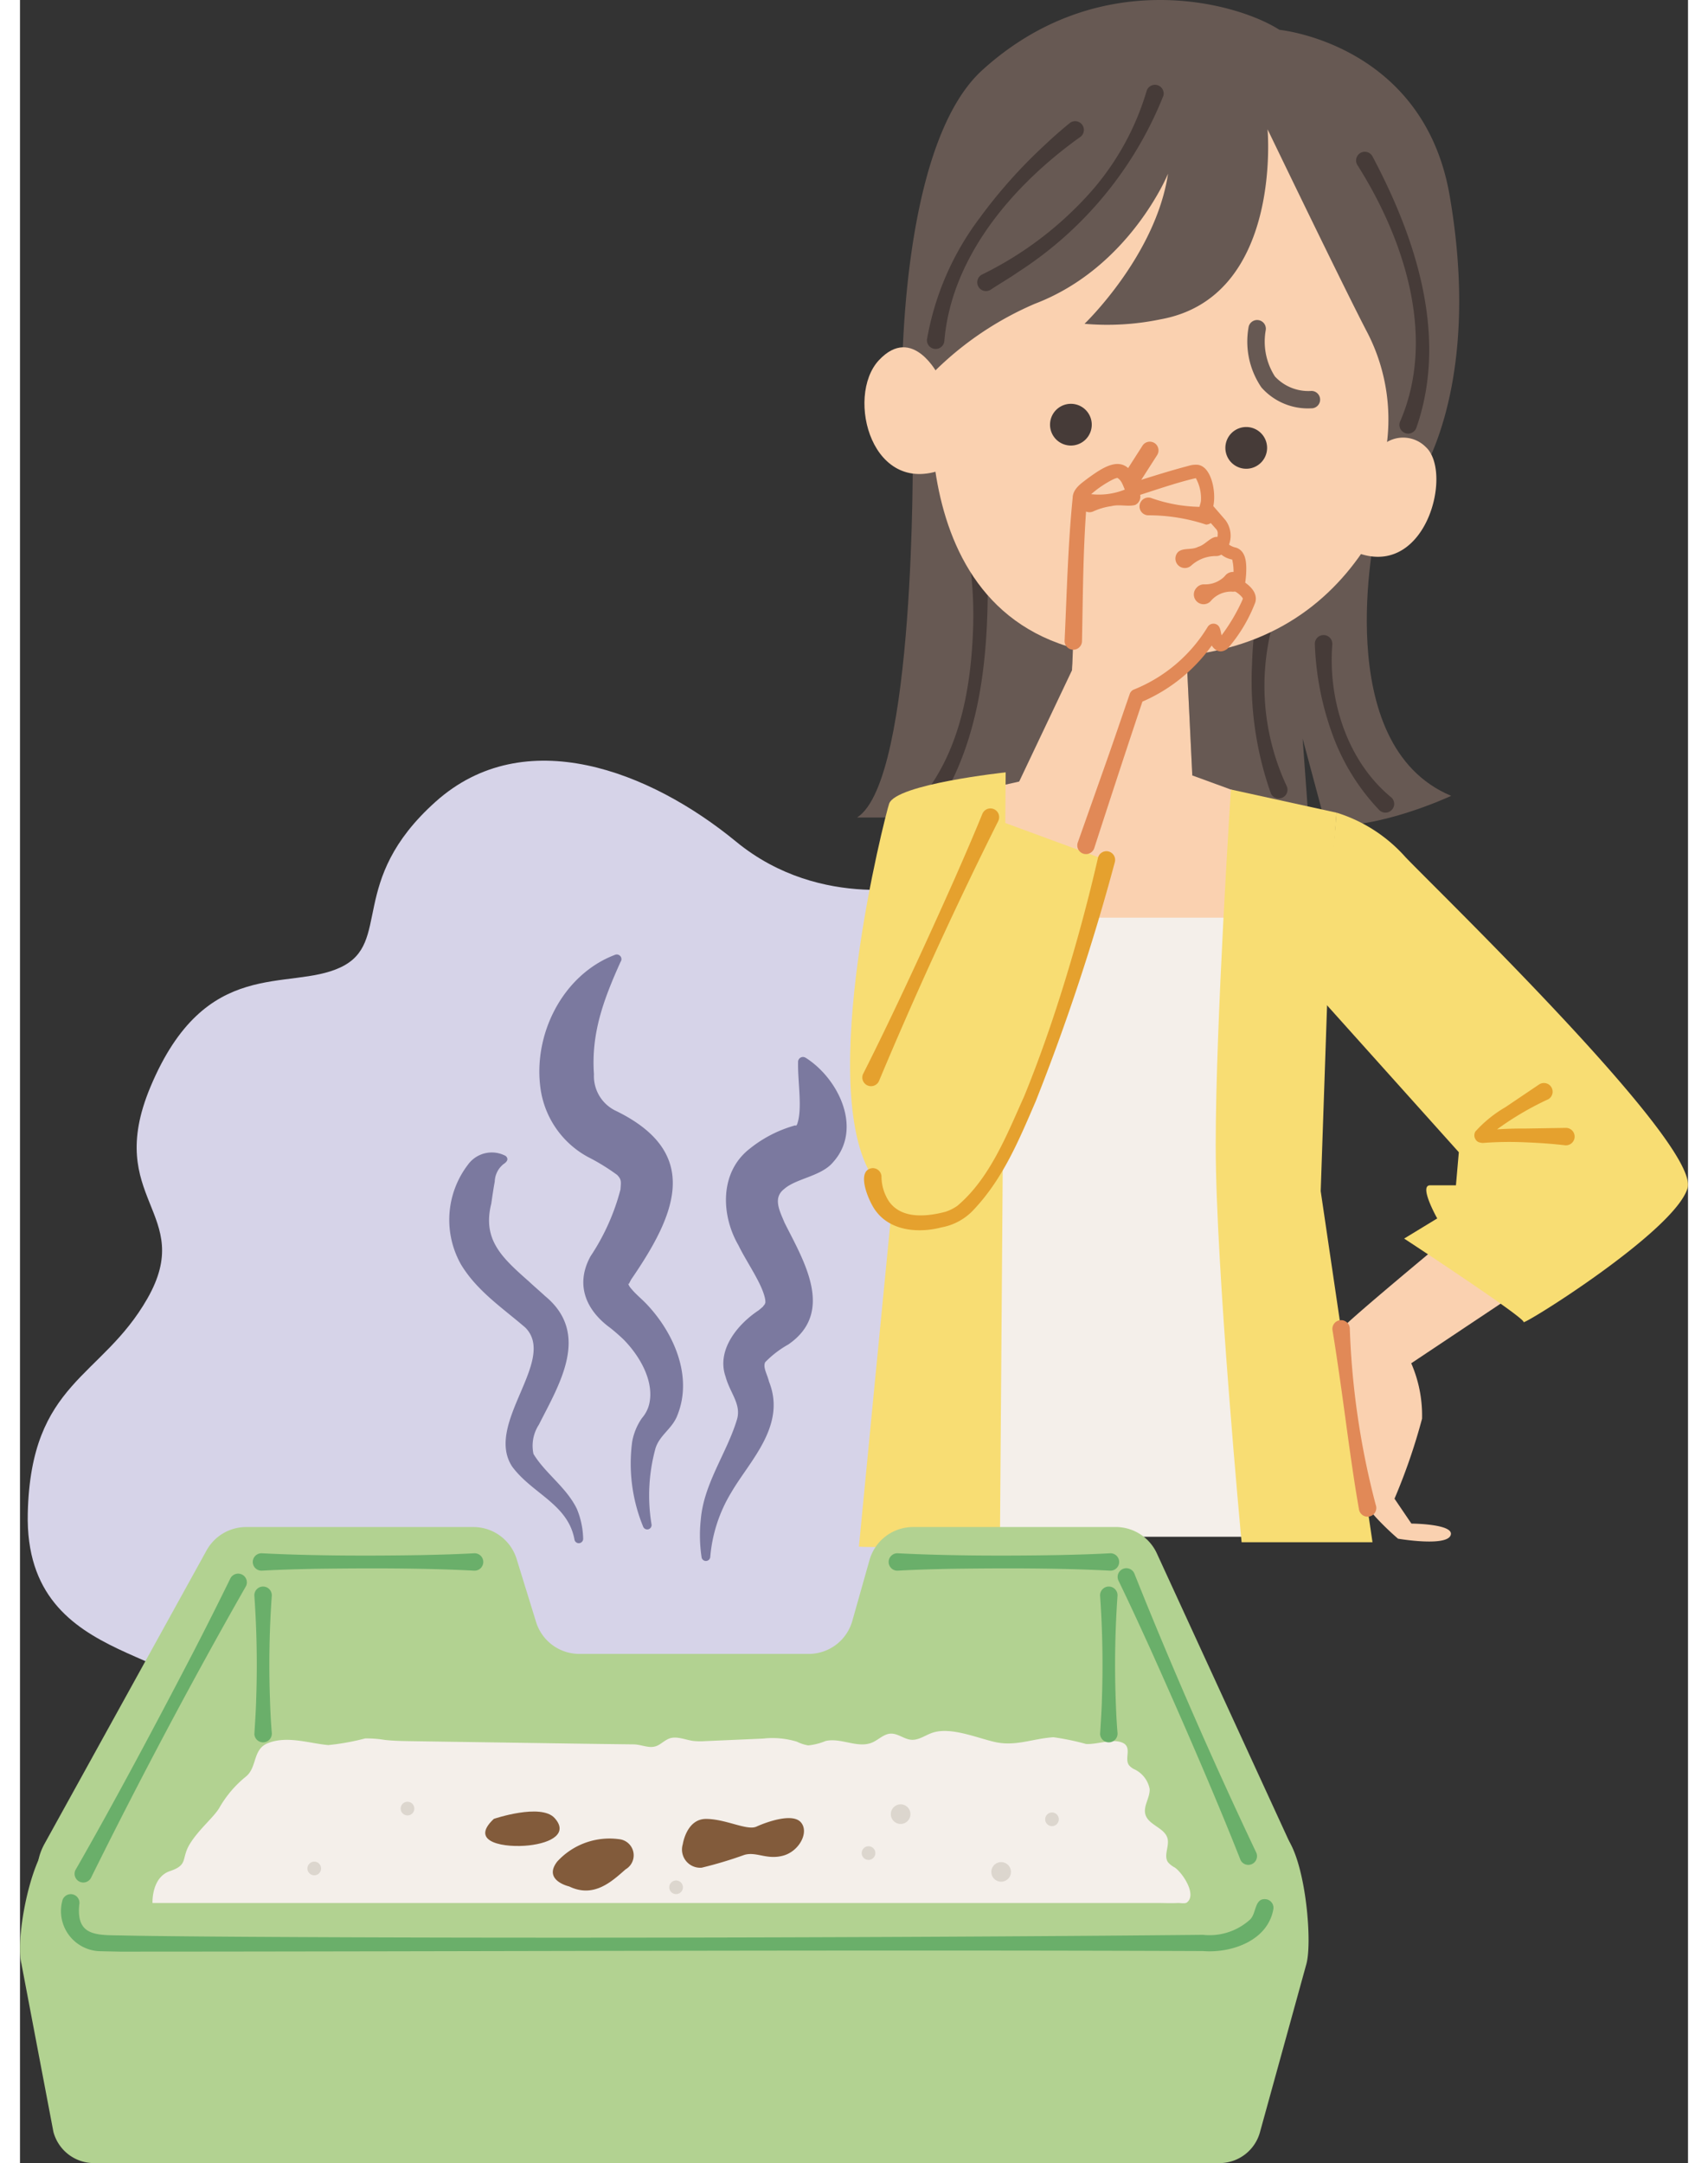
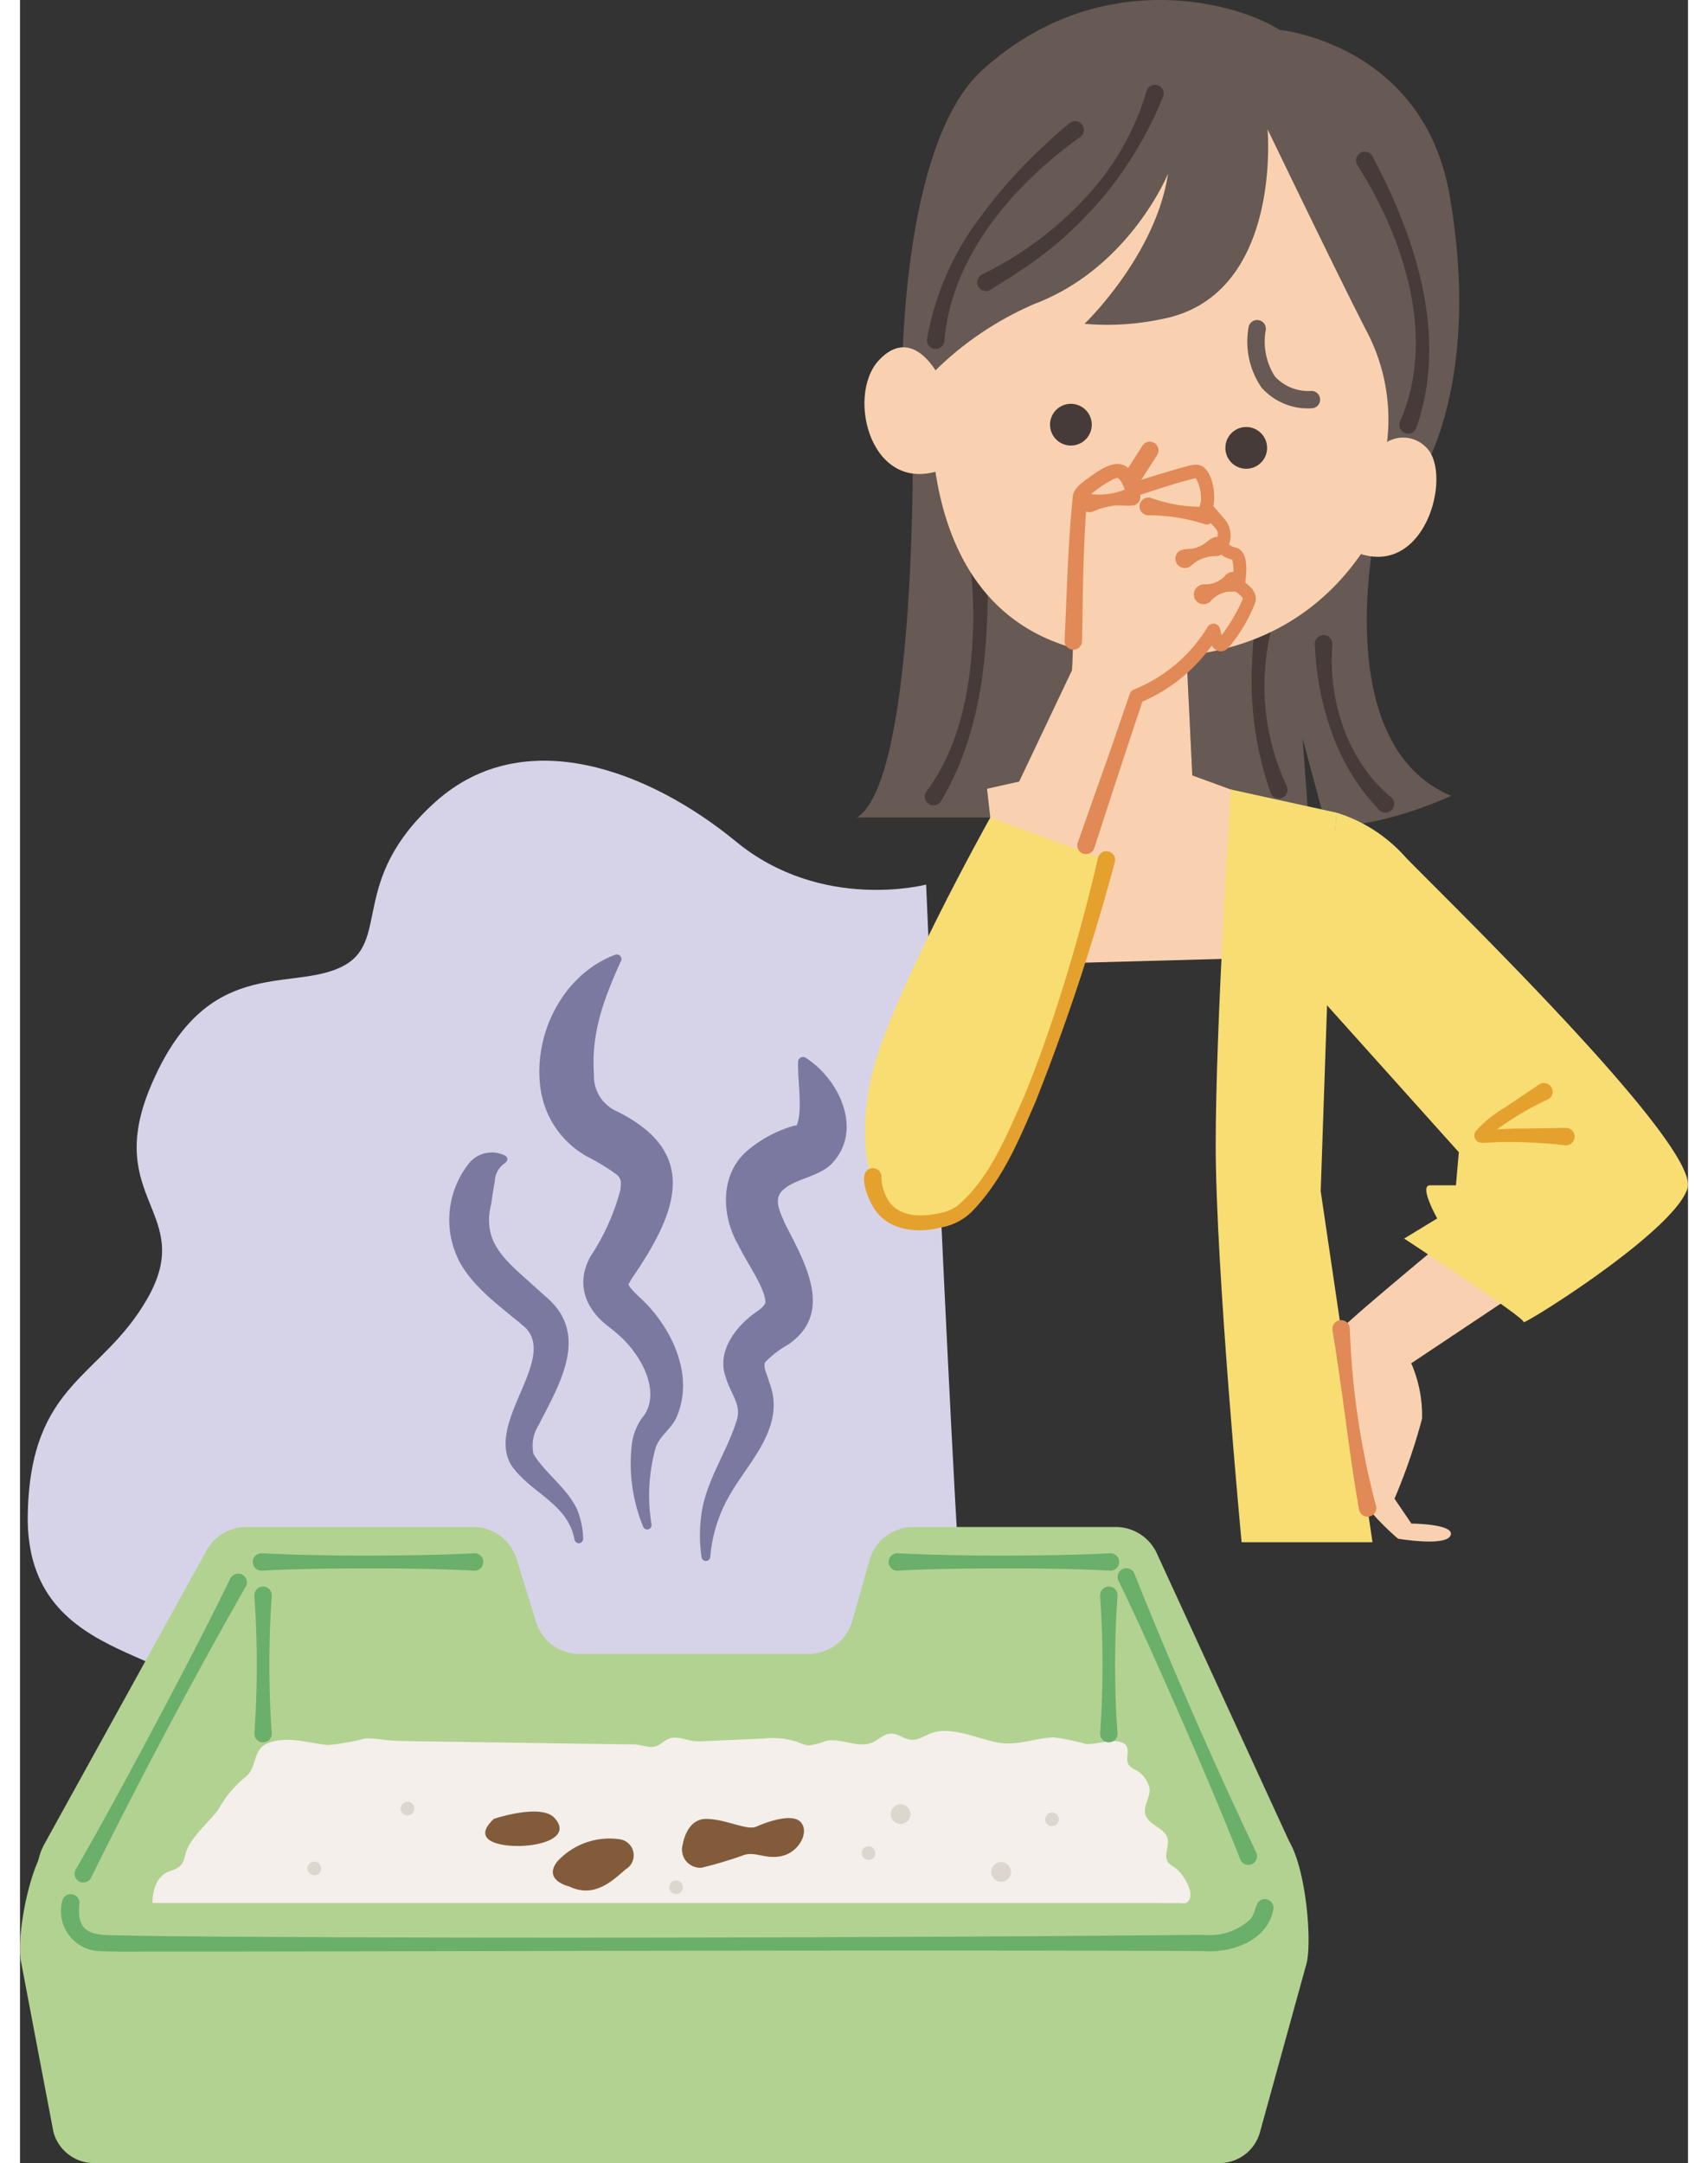
<svg xmlns="http://www.w3.org/2000/svg" id="care_06" width="122" height="154.46" viewBox="0 0 119.143 154.46">
  <rect x="0" y="0" width="119.143" height="154.46" fill="#333333" stroke="none" />
  <defs>
    <clipPath id="clip-path">
      <rect id="長方形_418" data-name="長方形 418" width="119.143" height="154.46" fill="none" />
    </clipPath>
  </defs>
  <g id="グループ_1198" data-name="グループ 1198" clip-path="url(#clip-path)">
    <path id="パス_2057" data-name="パス 2057" d="M65.059,96.269S57.613,98.24,51.481,93.2,36.37,84.662,30.018,90.356s-3.066,10.074-6.789,11.826-9.636-.876-13.578,8.541c-3.366,8.043,3.285,8.979-.219,15.111-3.269,5.721-8.322,5.913-8.541,15.33-.27,11.612,13.038,9.18,13.359,15.111s54.531-1.971,53.875-2.628-3.066-57.378-3.066-57.378" transform="translate(-0.336 -33.105)" fill="#d6d3e8" />
    <path id="パス_2058" data-name="パス 2058" d="M164.046,146.431l-7.161,4.774a9.353,9.353,0,0,1,.773,3.957,42.475,42.475,0,0,1-1.968,5.713l1.206,1.777s3.133.021,2.8.844-3.755.235-3.755.235-3.093-2.614-2.846-3.8-1.186-10.9-1.22-11.126,7.64-6.571,7.64-6.571Z" transform="translate(-57.511 -53.859)" fill="#fad1b0" />
    <path id="パス_2059" data-name="パス 2059" d="M147.563,60.932s-3.324,15.27,5.406,18.917c0,0-5.194,2.431-8.952,2.1l-1.658-6.188.442,6.079s-3.868.994-6.741-.332l-1.582-3.117L134,68.583s12.464-8.992,13.56-7.651" transform="translate(-50.742 -23.021)" fill="#675953" />
    <path id="パス_2060" data-name="パス 2060" d="M100.207,51.663s.221,23.539-3.978,26.191h14.256l2.762-3.094.111-11.051-10.83-12.267Z" transform="translate(-36.439 -19.479)" fill="#675953" />
    <path id="パス_2061" data-name="パス 2061" d="M108.5,64.49c.1,5.78-.29,11.837-3.332,16.914a.623.623,0,1,1-1.017-.715c2.5-3.374,3.209-7.763,3.322-11.884a28.353,28.353,0,0,0-.212-4.21.622.622,0,1,1,1.239-.1" transform="translate(-39.387 -24.196)" fill="#463b38" />
    <path id="パス_2062" data-name="パス 2062" d="M143.084,71.308a16.883,16.883,0,0,0,1.007,11.5.623.623,0,0,1-1.117.554,24.142,24.142,0,0,1-1.352-9.221,31.07,31.07,0,0,1,.25-3.1.624.624,0,1,1,1.212.272" transform="translate(-53.621 -26.693)" fill="#463b38" />
    <path id="パス_2063" data-name="パス 2063" d="M150.1,73.693c-.305,3.962,1.09,8.334,4.237,10.9a.625.625,0,1,1-.9.867,15.456,15.456,0,0,1-3.368-5.507,20.891,20.891,0,0,1-1.214-6.326.624.624,0,1,1,1.241.069" transform="translate(-56.366 -27.634)" fill="#463b38" />
    <path id="パス_2064" data-name="パス 2064" d="M104.986,27.811s-3.2,19.988,12.926,21.454S138.566,38.2,139.5,30.876,135.1,5.69,126.44,6.49s-20.121,10.927-21.454,21.32" transform="translate(-39.657 -2.448)" fill="#fad1b0" />
    <path id="パス_2065" data-name="パス 2065" d="M125.357,73.1l.476,9.807,4.951,1.809-.762,11.234-17.423.476-1.428-12.568,5.522-1.238.762-9.9Z" transform="translate(-42.097 -27.535)" fill="#fad1b0" />
    <path id="パス_2066" data-name="パス 2066" d="M111.809,80.286l5.683-11.971s.439-12.189.629-12.57,2.352-1.919,2.447-1.633.962,1.868.962,1.868,4.354-2.128,4.735-1.842,1.333,1.809,1.048,2.095a2.449,2.449,0,0,0-.4,1.05s1.245.736,1.132,1.3a2.5,2.5,0,0,1-.509,1.019s1.359.17,1.415.962-.057,1.585-.283,1.585,1.3.68,1.472,1.189-1.528,3.114-1.811,3.057-.736-.906-.736-.906-3.227,4.3-5.491,4.7L117.851,82.7Z" transform="translate(-42.338 -20.477)" fill="#fad1b0" />
    <path id="パス_2067" data-name="パス 2067" d="M122.656,56.509a5.007,5.007,0,0,0,2.6-.4.649.649,0,0,1,.56,1.172c-.5.139-1.141-.062-1.7.085a4.584,4.584,0,0,0-1.276.368.651.651,0,1,1-.186-1.228" transform="translate(-46.161 -21.224)" fill="#e18957" />
    <path id="パス_2068" data-name="パス 2068" d="M129.55,57.219a10.868,10.868,0,0,0,3.85.623.634.634,0,0,1,.053,1.268,13.082,13.082,0,0,0-4.1-.664.634.634,0,1,1,.2-1.227" transform="translate(-48.73 -21.65)" fill="#e18957" />
    <path id="パス_2069" data-name="パス 2069" d="M135.7,63.069a2.609,2.609,0,0,0-1.755.679.675.675,0,0,1-.94-.968c.362-.326.982-.121,1.432-.37.641-.16,1.105-1.116,1.782-.514a.688.688,0,0,1-.518,1.173" transform="translate(-50.286 -23.363)" fill="#e18957" />
    <path id="パス_2070" data-name="パス 2070" d="M137.683,67.133a1.907,1.907,0,0,0-1.472.623.695.695,0,1,1-1.056-.9.7.7,0,0,1,.572-.242,1.927,1.927,0,0,0,1.156-.344,1.423,1.423,0,0,0,.316-.278.706.706,0,1,1,.484,1.144" transform="translate(-51.115 -24.887)" fill="#e18957" />
    <path id="パス_2071" data-name="パス 2071" d="M127.5,9.227s1.092,12.011-7.657,13.578a18.677,18.677,0,0,1-5.416.317s5.083-4.863,5.967-10.72c0,0-2.731,6.7-9.5,9.283a23.149,23.149,0,0,0-7.957,5.635l-1.547.664S101.08,10.486,107.132,5C115.42-2.516,125.255.141,128.349,2.13c0,0,10.278.989,12.156,11.819s-.552,17.35-1.989,19.891l-2.638-1.275a13.528,13.528,0,0,0-1.23-8.781c-1.613-3.072-7.15-14.558-7.15-14.558" transform="translate(-38.39 0)" fill="#675953" />
    <path id="パス_2072" data-name="パス 2072" d="M145.67,43.071h-.009a4.425,4.425,0,0,1-3.56-1.494,5.814,5.814,0,0,1-.91-4.328.622.622,0,0,1,1.221.234,4.614,4.614,0,0,0,.656,3.314,3.254,3.254,0,0,0,2.61,1.032.621.621,0,0,1-.008,1.243" transform="translate(-53.43 -13.914)" fill="#675953" />
    <path id="パス_2073" data-name="パス 2073" d="M127.347,54.085a.621.621,0,0,1-.523-.957l1.352-2.11a.622.622,0,0,1,1.046.672L127.87,53.8a.62.62,0,0,1-.524.286" transform="translate(-47.987 -19.211)" fill="#e18957" />
-     <path id="パス_2074" data-name="パス 2074" d="M109.013,105.466h19.729l2.693,44.205H109.446Z" transform="translate(-41.279 -39.936)" fill="#f4efea" />
+     <path id="パス_2074" data-name="パス 2074" d="M109.013,105.466h19.729H109.446Z" transform="translate(-41.279 -39.936)" fill="#f4efea" />
    <path id="パス_2075" data-name="パス 2075" d="M138.543,90.733s-1.086,16.655-1.086,25.389,1.85,28.36,1.85,28.36h9.35l-3.7-25.071.719-20.962.411-6.062Z" transform="translate(-52.05 -34.357)" fill="#f8dd73" />
    <path id="パス_2076" data-name="パス 2076" d="M152.115,152.339a57.04,57.04,0,0,0,1.852,12.573.623.623,0,1,1-1.2.3c-.544-3.078-.946-6.473-1.4-9.575-.154-1.06-.307-2.117-.487-3.179a.623.623,0,1,1,1.236-.123" transform="translate(-57.129 -57.457)" fill="#e18957" />
    <path id="パス_2077" data-name="パス 2077" d="M150.66,93.393a10.889,10.889,0,0,1,4.932,3.186c2.569,2.671,21.064,20.549,20.139,23.632s-11.817,9.864-11.713,9.556-8.528-5.96-8.528-5.96l2.363-1.438s-1.336-2.364-.514-2.364h1.85l.206-2.364-9.864-10.994Z" transform="translate(-56.622 -35.365)" fill="#f8dd73" />
    <path id="パス_2078" data-name="パス 2078" d="M172.454,125.618a21.546,21.546,0,0,0-4.39,2.713.378.378,0,0,0-.228-.491,27.444,27.444,0,0,1,2.954-.137l2.923-.048a.623.623,0,1,1-.058,1.241c-.952-.112-1.917-.175-2.876-.212a24.908,24.908,0,0,0-2.994.049c-.263-.029-.46-.067-.578-.409a.575.575,0,0,1,.05-.4,8.846,8.846,0,0,1,2.145-1.742l2.429-1.637a.622.622,0,1,1,.623,1.076" transform="translate(-63.309 -47.117)" fill="#e5a12e" />
-     <path id="パス_2079" data-name="パス 2079" d="M106.54,88.763l-.411,55.281s-10.07.1-10.07,0,2.3-23.677,2.3-23.677.915.756-1.314-2.69C92.926,111.3,97.936,91.815,98.216,91c.483-1.4,8.324-2.237,8.324-2.237" transform="translate(-36.135 -33.612)" fill="#f8dd73" />
    <path id="パス_2080" data-name="パス 2080" d="M106.089,93.95,114.379,97s-5.9,23.641-11.3,25.585-6.779-4.455-5.5-10.088,8.509-18.542,8.509-18.542" transform="translate(-36.781 -35.576)" fill="#f8dd73" />
    <path id="パス_2081" data-name="パス 2081" d="M141.55,50.565a1.49,1.49,0,1,1-1.49-1.49,1.49,1.49,0,0,1,1.49,1.49" transform="translate(-52.472 -18.583)" fill="#463b38" />
    <path id="パス_2082" data-name="パス 2082" d="M121.394,47.9a1.49,1.49,0,1,1-1.49-1.49,1.49,1.49,0,0,1,1.49,1.49" transform="translate(-44.84 -17.575)" fill="#463b38" />
    <path id="パス_2083" data-name="パス 2083" d="M121.025,80.357l1.873-5.3c.631-1.766,1.226-3.543,1.84-5.315a.521.521,0,0,1,.32-.322,10.925,10.925,0,0,0,5.247-4.465.486.486,0,0,1,.679-.15c.3.193.228.695.393.938.076.123.007-.009-.129-.006-.205.035-.118.052-.05-.048a13.346,13.346,0,0,0,1.563-2.6c.047-.149.1-.118-.018-.273a1.858,1.858,0,0,0-.482-.39.472.472,0,0,1-.226-.488,3.791,3.791,0,0,0,.02-1.79,1.734,1.734,0,0,1-1.17-.8c-.152-.3.16-.666.133-.995a.45.45,0,0,0-.128-.4l-1.066-1.208c-.24-.277-.025-.475,0-.811a2.971,2.971,0,0,0-.366-1.6c-1.412.327-2.938.869-4.364,1.317-.764.2-.669-.954-1.189-1.3-.066-.047-.065-.03-.075-.03a1.5,1.5,0,0,0-.317.12,7.511,7.511,0,0,0-1.8,1.287c.016-.067-.046.308-.068.616-.244,3.194-.252,6.42-.318,9.628a.621.621,0,0,1-1.243-.016c.161-3.41.236-6.817.577-10.223.017-.66.658-1.054,1.1-1.4.956-.681,2.344-1.711,3.188-.315a4.125,4.125,0,0,1,.472,1.009l-.633-.331c1.374-.43,2.753-.872,4.156-1.241a1.749,1.749,0,0,1,.659-.072c1.1.139,1.4,2.462.992,3.278l-.057-.526,1.038,1.2a1.852,1.852,0,0,1,.142,1.993l-.008-.369a.813.813,0,0,0,.152.145,1.3,1.3,0,0,0,.459.191c.79.25.756,1.252.73,1.876a8.4,8.4,0,0,1-.114.939l-.23-.489c.531.305,1.2.856,1,1.582a10.993,10.993,0,0,1-1.991,3.315c-.875.648-1.4-.538-1.477-1.235l.893.179a11.857,11.857,0,0,1-5.749,4.938l.334-.327c-1.051,3.105-2.492,7.528-3.516,10.686a.621.621,0,0,1-1.177-.4" transform="translate(-45.47 -20.192)" fill="#e18957" />
    <path id="パス_2084" data-name="パス 2084" d="M153.684,51.343a2.281,2.281,0,0,1,3.56-.406c2,1.836-.06,9.745-5.235,7.408s1.675-7,1.675-7" transform="translate(-56.828 -19.014)" fill="#fad1b0" />
    <path id="パス_2085" data-name="パス 2085" d="M102.366,41.921s-1.836-3.672-4.257-1.085-.5,10.015,4.841,7.678-.584-6.594-.584-6.594" transform="translate(-36.759 -15.114)" fill="#fad1b0" />
    <path id="パス_2086" data-name="パス 2086" d="M114.943,98.618a156,156,0,0,1-5.644,17.056c-1.21,2.8-2.366,5.626-4.551,7.877a4.124,4.124,0,0,1-2.181,1.141c-1.566.413-3.584.295-4.671-1.14-.467-.567-1.532-2.941-.273-3.089a.625.625,0,0,1,.654.652,3.266,3.266,0,0,0,.547,1.741c.9,1.251,2.674,1.08,4.04.718a3.189,3.189,0,0,0,.832-.421c2.326-1.962,3.535-5.074,4.774-7.824,1.121-2.743,2.091-5.556,2.961-8.4s1.643-5.726,2.308-8.615a.621.621,0,1,1,1.205.3" transform="translate(-36.742 -37.05)" fill="#e5a12e" />
-     <path id="パス_2087" data-name="パス 2087" d="M106.539,93.815c-2.953,5.884-5.969,12.469-8.509,18.542a.622.622,0,0,1-1.151-.472c2.138-4.218,4.587-9.555,6.523-13.9.684-1.557,1.363-3.116,2.006-4.691a.622.622,0,1,1,1.13.518" transform="translate(-36.666 -35.182)" fill="#e5a12e" />
    <path id="パス_2088" data-name="パス 2088" d="M2.977,210.686l86.64-.332c1.981,0,2.794,7.634,2.267,9.544l-3.317,12.015a3,3,0,0,1-2.891,2.2H5.286a3,3,0,0,1-2.9-2.234L.1,219.865c-.5-1.9.908-9.179,2.875-9.179" transform="translate(0 -79.654)" fill="#b2d291" />
    <path id="パス_2089" data-name="パス 2089" d="M79.027,175.494H64.559a3.234,3.234,0,0,0-3.112,2.354L60.216,182.2a3.234,3.234,0,0,1-3.112,2.354H40.719a3.234,3.234,0,0,1-3.091-2.28l-1.389-4.5a3.234,3.234,0,0,0-3.09-2.28H16.923a3.234,3.234,0,0,0-2.831,1.67L2.525,198.1c-1.19,2.155-.2,4.227,2.259,4.227h83.3c2.358,0,4.495-1.871,3.51-4.014l-9.625-20.938a3.234,3.234,0,0,0-2.938-1.883" transform="translate(-0.766 -66.454)" fill="#b2d291" />
    <path id="パス_2090" data-name="パス 2090" d="M15.231,211.2s-.078-1.821,1.251-2.265.782-.887,1.408-1.922,1.72-1.922,2.112-2.588a7.876,7.876,0,0,1,1.877-2.218c.851-.659.479-1.968,1.6-2.409,1.392-.547,2.94.019,4.309.14a16.965,16.965,0,0,0,2.629-.474,7.745,7.745,0,0,1,1.41.106c.637.071,1.28.081,1.921.09l5.748.085,3.914.058,1.944.029q2.112.031,4.223.055c.423,0,.872.184,1.254.186.546,0,.723-.306,1.2-.553.552-.288,1.208.036,1.824.122a4.7,4.7,0,0,0,.847.014l4.156-.183a5.96,5.96,0,0,1,2.405.224,2.905,2.905,0,0,0,.806.264,4.37,4.37,0,0,0,1.242-.315c1.1-.253,2.293.55,3.327.109.45-.192.82-.607,1.309-.634.521-.029.969.4,1.489.438.545.04,1.019-.348,1.54-.513,1.291-.409,3.117.368,4.391.664,1.507.351,2.731-.241,4.226-.332a18.463,18.463,0,0,1,2.314.48c.754.05,1.7-.337,2.419-.153,1,.255.278,1.14.652,1.666a1.109,1.109,0,0,0,.354.28,1.964,1.964,0,0,1,1.125,1.424c.029.626-.481,1.231-.3,1.832.227.756,1.377.931,1.576,1.7.145.56-.3,1.225.037,1.7a1.668,1.668,0,0,0,.476.371c.541.358,1.612,1.938.869,2.5-.128.1-.488.027-.648.035-.487.025-.982,0-1.469,0H15.231Z" transform="translate(-5.767 -75.328)" fill="#f4efea" />
    <path id="パス_2091" data-name="パス 2091" d="M62.421,214.687s-1.894-.427-.856-1.772a5.062,5.062,0,0,1,4.521-1.588,1.157,1.157,0,0,1,.367,2.138c-.977.856-2.26,2.078-4.032,1.222" transform="translate(-23.195 -79.983)" fill="#825b3b" />
    <path id="パス_2092" data-name="パス 2092" d="M76.161,210.823S76.418,209,77.823,209s2.932.855,3.6.55,2.567-1.01,3.177-.306-.122,2.077-1.283,2.383-1.894-.306-2.749-.061a29.041,29.041,0,0,1-3.054.916,1.3,1.3,0,0,1-1.356-1.655" transform="translate(-28.822 -79.117)" fill="#825b3b" />
    <path id="パス_2093" data-name="パス 2093" d="M54.1,208.712s3.36-1.138,4.338-.061-.183,1.771-1.833,1.955-4.338-.183-2.505-1.894" transform="translate(-20.254 -78.833)" fill="#825b3b" />
    <path id="パス_2094" data-name="パス 2094" d="M101.509,208.062a.7.7,0,1,1-.7-.7.7.7,0,0,1,.7.7" transform="translate(-37.906 -78.52)" fill="#dcd6ce" />
    <path id="パス_2095" data-name="パス 2095" d="M113.063,214.7a.7.7,0,1,1-.7-.7.7.7,0,0,1,.7.7" transform="translate(-42.281 -81.033)" fill="#dcd6ce" />
    <path id="パス_2096" data-name="パス 2096" d="M118.828,208.786a.487.487,0,1,1-.487-.487.487.487,0,0,1,.487.487" transform="translate(-44.627 -78.876)" fill="#dcd6ce" />
    <path id="パス_2097" data-name="パス 2097" d="M97.736,212.667a.487.487,0,1,1-.487-.487.487.487,0,0,1,.487.487" transform="translate(-36.64 -80.345)" fill="#dcd6ce" />
    <path id="パス_2098" data-name="パス 2098" d="M44.737,207.554a.487.487,0,1,1-.487-.487.487.487,0,0,1,.487.487" transform="translate(-16.571 -78.409)" fill="#dcd6ce" />
    <path id="パス_2099" data-name="パス 2099" d="M75.614,216.6a.487.487,0,1,1-.487-.487.487.487,0,0,1,.487.487" transform="translate(-28.263 -81.835)" fill="#dcd6ce" />
    <path id="パス_2100" data-name="パス 2100" d="M34.019,214.437a.487.487,0,1,1-.487-.487.487.487,0,0,1,.487.487" transform="translate(-12.513 -81.016)" fill="#dcd6ce" />
    <path id="パス_2101" data-name="パス 2101" d="M27.4,178.508c3.642.188,7.732.191,11.377.131,1.264-.027,2.528-.061,3.793-.131a.622.622,0,1,1,0,1.243c-3.648-.194-7.7-.183-11.377-.133-1.264.028-2.528.061-3.793.133a.622.622,0,1,1,0-1.243" transform="translate(-10.126 -67.595)" fill="#6aaf6a" />
    <path id="パス_2102" data-name="パス 2102" d="M100.5,178.508c3.642.188,7.732.191,11.377.131,1.264-.027,2.528-.061,3.793-.131a.622.622,0,1,1,0,1.243c-3.648-.194-7.7-.183-11.377-.133-1.264.028-2.528.061-3.793.133a.622.622,0,1,1,0-1.243" transform="translate(-37.806 -67.595)" fill="#6aaf6a" />
    <path id="パス_2103" data-name="パス 2103" d="M18.5,181.756c-3.768,6.6-7.688,13.99-11.056,20.805a.622.622,0,0,1-1.116-.549c2.718-4.727,5.9-10.709,8.428-15.576q1.351-2.617,2.647-5.264a.621.621,0,1,1,1.1.583" transform="translate(-2.371 -68.473)" fill="#6aaf6a" />
    <path id="パス_2104" data-name="パス 2104" d="M28.185,183a70.107,70.107,0,0,0-.131,7.326c.027.814.061,1.627.131,2.441a.624.624,0,1,1-1.243.108c.051-.851.111-1.7.131-2.549A70.1,70.1,0,0,0,26.942,183a.623.623,0,1,1,1.243,0" transform="translate(-10.201 -69.044)" fill="#6aaf6a" />
    <path id="パス_2105" data-name="パス 2105" d="M125.411,183a70.107,70.107,0,0,0-.131,7.326c.027.814.061,1.627.131,2.441a.624.624,0,1,1-1.243.108c.051-.851.111-1.7.131-2.549a70.1,70.1,0,0,0-.131-7.326.623.623,0,1,1,1.243,0" transform="translate(-47.018 -69.044)" fill="#6aaf6a" />
    <path id="パス_2106" data-name="パス 2106" d="M127.374,180.6c2.6,6.518,5.693,13.59,8.707,19.927a.622.622,0,0,1-1.119.542c-1.847-4.688-4.353-10.422-6.428-15.043-.751-1.65-1.507-3.3-2.3-4.928a.622.622,0,1,1,1.139-.5" transform="translate(-47.776 -68.239)" fill="#6aaf6a" />
    <path id="パス_2107" data-name="パス 2107" d="M6.035,218.409c-.231,2.236,1.175,2.187,2.938,2.21,3.426.082,13,.124,16.564.136,18.234.07,42.622,0,60.771-.178a4.3,4.3,0,0,0,3.338-1.077c.5-.446.3-1.625,1.215-1.455a.62.62,0,0,1,.455.75c-.437,2.249-3.043,3.1-5.021,2.941-24.4-.1-52.942.035-77.339.041l-1.423-.03a2.864,2.864,0,0,1-2.718-3.568.621.621,0,1,1,1.221.23" transform="translate(-1.8 -82.418)" fill="#6aaf6a" />
    <path id="パス_2108" data-name="パス 2108" d="M123.336,10.525a26.751,26.751,0,0,1-10.344,12.561c-.643.448-1.323.836-1.98,1.272a.624.624,0,1,1-.59-1.094,25.174,25.174,0,0,0,7.252-5.356,19.075,19.075,0,0,0,4.464-7.721.622.622,0,1,1,1.2.337" transform="translate(-41.67 -3.677)" fill="#463b38" />
    <path id="パス_2109" data-name="パス 2109" d="M115.175,15.084c-4.751,3.406-9.16,8.5-9.669,14.537a.622.622,0,0,1-1.241-.1,20.1,20.1,0,0,1,3.752-8.663,36.093,36.093,0,0,1,4.66-5.224c.567-.543,1.146-1.045,1.774-1.56a.623.623,0,1,1,.724,1.01" transform="translate(-39.481 -5.276)" fill="#463b38" />
    <path id="パス_2110" data-name="パス 2110" d="M154.755,17.755c3.107,5.845,5.421,12.858,3.143,19.388a.623.623,0,1,1-1.148-.478c2.582-5.993.273-13-3.043-18.243a.622.622,0,1,1,1.048-.667" transform="translate(-58.156 -6.601)" fill="#463b38" />
    <path id="パス_2111" data-name="パス 2111" d="M53.206,133.27A1.667,1.667,0,0,0,52.6,134.5c-.086.46-.165,1-.249,1.577-.645,2.586.765,3.858,2.7,5.567.247.238.889.792,1.13,1.021,3.28,2.693,1.046,6.28-.432,9.2a2.763,2.763,0,0,0-.383,2.086c.837,1.386,2.353,2.383,3.1,3.924A5.9,5.9,0,0,1,58.915,160a.313.313,0,0,1-.615.093c-.454-2.565-3.012-3.285-4.454-5.237-2.016-3.054,3.241-7.615.936-9.929-1.612-1.392-3.443-2.6-4.593-4.505a6.48,6.48,0,0,1,.495-7.124,2.1,2.1,0,0,1,2.7-.623c.261.242.043.452-.18.595" transform="translate(-18.689 -50.13)" fill="#7b799f" />
    <path id="パス_2112" data-name="パス 2112" d="M65.512,110.2c-1.274,2.82-2.112,5.176-1.911,8.049a2.744,2.744,0,0,0,1.581,2.621c6.2,3.031,4.206,7.463,1.118,11.975-.073.1-.155.293-.219.391-.055-.131-.047.09.227.375.2.258.726.715.969.963,1.97,2.027,3.41,5.172,2.3,7.982-.351.989-1.263,1.425-1.576,2.389a12.691,12.691,0,0,0-.285,5.466.312.312,0,0,1-.6.146,11.845,11.845,0,0,1-.784-6.077,4.317,4.317,0,0,1,.693-1.673,2.385,2.385,0,0,0,.521-1c.386-1.649-.693-3.476-1.864-4.65-.259-.244-.667-.606-.957-.825-1.718-1.268-2.467-3.087-1.367-5.087a15.77,15.77,0,0,0,2.137-4.765c.035-.543.093-.7-.239-1.043a15.04,15.04,0,0,0-2.1-1.289,6.6,6.6,0,0,1-3.358-4.781c-.594-3.92,1.558-8.238,5.33-9.654a.333.333,0,0,1,.392.482" transform="translate(-22.604 -41.541)" fill="#7b799f" />
    <path id="パス_2113" data-name="パス 2113" d="M85.717,121.524c2.346,1.48,4.114,5.078,1.958,7.467-.843,1.007-2.634,1.148-3.489,1.909-.83.637-.313,1.583.037,2.424,1.339,2.672,3.628,6.367.255,8.679a7.176,7.176,0,0,0-1.65,1.266c-.165.378.127.8.28,1.392,1.25,3.143-1.386,5.644-2.7,7.906a10.528,10.528,0,0,0-1.5,4.6.312.312,0,0,1-.621.019,10.426,10.426,0,0,1-.056-2.683c.218-2.61,1.9-4.8,2.605-7.216.263-1.074-.516-1.819-.838-3-.664-1.916.9-3.763,2.372-4.73l.308-.263c.028-.076.134-.14.126-.19.064-.1.036-.127.035-.275-.175-1.108-1.311-2.655-1.912-3.9-1.262-2.165-1.367-5.235.808-6.915A9,9,0,0,1,85,126.348c-.007.048.036.07.117-.083.387-1.114.031-3.01.063-4.421a.349.349,0,0,1,.532-.32" transform="translate(-29.603 -45.996)" fill="#7b799f" />
  </g>
</svg>